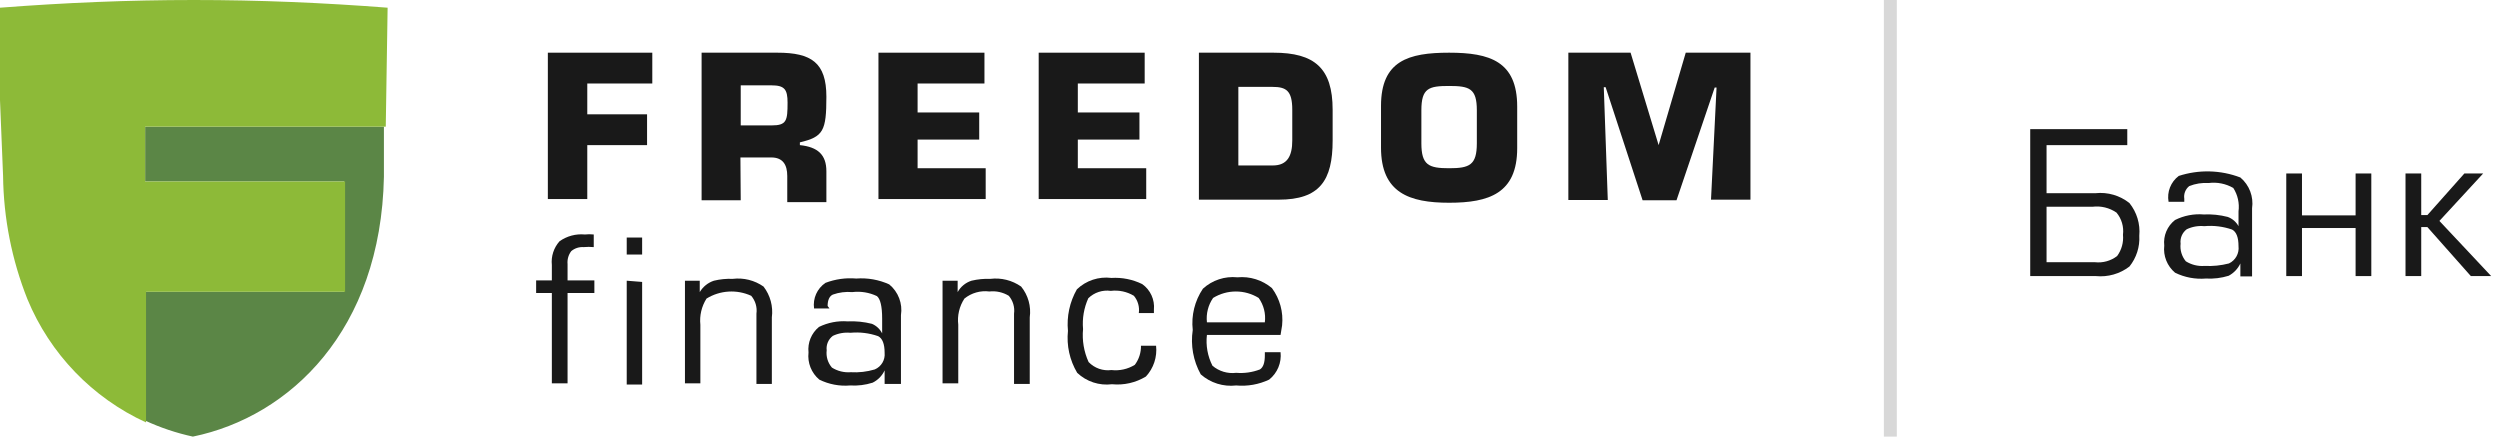
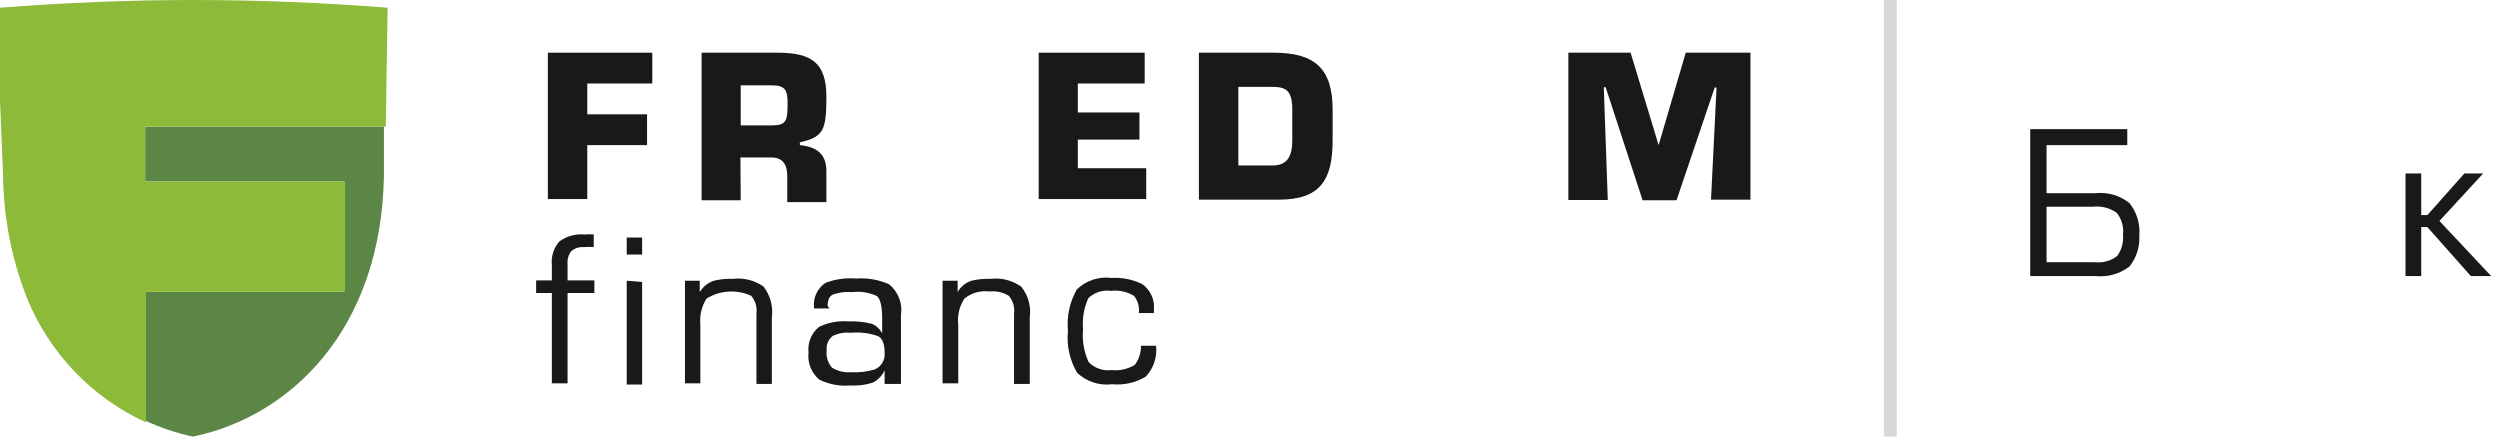
<svg xmlns="http://www.w3.org/2000/svg" width="238px" height="42px" viewBox="0 0 238 42" version="1.1">
  <title>ФридомФинансБанк</title>
  <desc>Created with Sketch.</desc>
  <g id="Page-1" stroke="none" stroke-width="1" fill="none" fill-rule="evenodd">
    <g id="банки" transform="translate(-786, -827)">
      <g id="ФридомФинансБанк" transform="translate(786, 827)">
        <path d="M194.832,13.816 L194.832,18.392 L199.496,18.392 C200.653,18.269 201.812,18.606 202.723,19.331 C203.426,20.207 203.763,21.321 203.661,22.44 C203.723,23.5 203.388,24.546 202.723,25.373 C201.811,26.072 200.668,26.397 199.525,26.283 L193.277,26.283 L193.277,12.291 L202.517,12.291 L202.517,13.816 L194.832,13.816 Z M194.832,19.683 L194.832,24.963 L199.437,24.963 C200.191,25.047 200.948,24.837 201.549,24.376 C201.978,23.793 202.177,23.072 202.107,22.352 C202.203,21.593 201.98,20.828 201.491,20.24 C200.822,19.78 200.008,19.582 199.203,19.683 L194.832,19.683 Z" id="Shape" fill="#191919" fill-rule="nonzero" />
-         <path d="M213.107,21.531 L213.107,20.123 C213.21,19.344 213.033,18.554 212.608,17.893 C211.898,17.485 211.074,17.32 210.261,17.424 C209.631,17.382 209,17.483 208.413,17.717 C208.053,18.006 207.874,18.464 207.944,18.92 L207.944,19.213 L206.448,19.213 C206.279,18.275 206.654,17.322 207.416,16.749 C209.331,16.126 211.401,16.177 213.283,16.896 C214.137,17.615 214.558,18.725 214.397,19.829 L214.397,26.312 L213.283,26.312 L213.283,25.08 C213.048,25.582 212.657,25.994 212.168,26.253 C211.466,26.469 210.731,26.559 209.997,26.517 C208.987,26.6 207.973,26.408 207.064,25.96 C206.31,25.326 205.925,24.357 206.037,23.379 C205.932,22.444 206.321,21.521 207.064,20.944 C207.908,20.522 208.852,20.339 209.792,20.416 C210.562,20.38 211.333,20.459 212.08,20.651 C212.517,20.811 212.881,21.123 213.107,21.531 Z M213.107,23.437 C213.107,22.596 212.901,22.068 212.491,21.853 C211.643,21.56 210.744,21.45 209.851,21.531 C209.277,21.476 208.699,21.577 208.179,21.824 C207.75,22.145 207.527,22.671 207.592,23.203 C207.524,23.805 207.704,24.408 208.091,24.875 C208.624,25.21 209.252,25.364 209.88,25.315 C210.66,25.355 211.441,25.275 212.197,25.08 C212.821,24.783 213.186,24.123 213.107,23.437 L213.107,23.437 Z" id="Shape" fill="#191919" fill-rule="nonzero" />
-         <polygon id="Path" fill="#191919" fill-rule="nonzero" points="217.653 16.515 219.149 16.515 219.149 20.504 224.253 20.504 224.253 16.515 225.749 16.515 225.749 26.283 224.253 26.283 224.253 21.707 219.149 21.707 219.149 26.283 217.653 26.283" />
        <polygon id="Path" fill="#191919" fill-rule="nonzero" points="230.501 16.515 230.501 20.475 231.088 20.475 234.608 16.515 236.397 16.515 232.232 21.032 237.16 26.283 235.224 26.283 231.088 21.619 230.501 21.619 230.501 26.283 229.005 26.283 229.005 16.515" />
        <rect id="Rectangle" fill="#D8D8D8" fill-rule="nonzero" x="179.344" y="0" width="1.232" height="41.565" />
        <polygon id="Path" fill="#191919" fill-rule="nonzero" points="62.099 5.016 62.099 7.949 55.909 7.949 55.909 10.883 61.6 10.883 61.6 13.816 55.909 13.816 55.909 18.949 52.155 18.949 52.155 5.016" />
        <path d="M70.517,19.067 L66.792,19.067 L66.792,5.016 L74.008,5.016 C77.235,5.016 78.672,5.955 78.672,9.211 C78.672,12.467 78.379,13.024 76.149,13.552 L76.149,13.816 C77.851,13.992 78.672,14.725 78.672,16.309 L78.672,19.243 L74.947,19.243 L74.947,16.749 C74.947,15.693 74.536,14.989 73.421,14.989 L70.488,14.989 L70.517,19.067 Z M70.517,11.939 L73.451,11.939 C74.888,11.939 74.976,11.499 74.976,9.768 C74.976,8.507 74.683,8.125 73.451,8.125 L70.517,8.125 L70.517,11.939 Z" id="Shape" fill="#191919" fill-rule="nonzero" />
-         <polygon id="Path" fill="#191919" fill-rule="nonzero" points="87.355 10.707 93.221 10.707 93.221 13.288 87.355 13.288 87.355 16.016 93.837 16.016 93.837 18.949 83.629 18.949 83.629 5.016 93.72 5.016 93.72 7.949 87.355 7.949" />
        <polygon id="Path" fill="#191919" fill-rule="nonzero" points="102.608 10.707 108.475 10.707 108.475 13.288 102.608 13.288 102.608 16.016 109.12 16.016 109.12 18.949 98.883 18.949 98.883 5.016 108.973 5.016 108.973 7.949 102.608 7.949" />
        <path d="M114.136,5.016 L121.235,5.016 C125.136,5.016 126.867,6.483 126.867,10.443 L126.867,13.376 C126.867,17.189 125.635,19.008 121.733,19.008 L114.136,19.008 L114.136,5.016 Z M117.891,15.752 L121.176,15.752 C122.555,15.752 123.024,14.843 123.024,13.376 L123.024,10.443 C123.024,8.624 122.437,8.272 121.147,8.272 L117.891,8.272 L117.891,15.752 Z" id="Shape" fill="#191919" fill-rule="nonzero" />
-         <path d="M131.472,14.051 L131.472,10.091 C131.472,5.779 134.083,5.016 137.955,5.016 C141.827,5.016 144.437,5.837 144.437,10.149 L144.437,14.109 C144.437,18.421 141.739,19.301 137.955,19.301 C134.171,19.301 131.472,18.363 131.472,14.051 Z M140.595,13.64 L140.595,10.501 C140.595,8.419 139.891,8.184 137.955,8.184 C136.019,8.184 135.315,8.389 135.315,10.501 L135.315,13.64 C135.315,15.723 136.019,16.016 137.955,16.016 C139.891,16.016 140.595,15.723 140.595,13.64 Z" id="Shape" fill="#191919" fill-rule="nonzero" />
        <polygon id="Path" fill="#191919" fill-rule="nonzero" points="155.232 5.016 157.901 13.816 157.901 13.816 160.483 5.016 166.643 5.016 166.643 19.008 162.888 19.008 163.416 8.331 163.24 8.331 159.603 19.067 156.376 19.067 152.856 8.301 152.68 8.301 153.061 19.037 149.307 19.037 149.307 5.016" />
        <path d="M56.584,26.693 L56.584,27.896 L54.032,27.896 L54.032,36.491 L52.536,36.491 L52.536,27.896 L51.04,27.896 L51.04,26.693 L52.536,26.693 L52.536,25.227 C52.451,24.404 52.717,23.584 53.269,22.968 C53.968,22.472 54.821,22.243 55.675,22.323 C55.957,22.292 56.243,22.292 56.525,22.323 L56.525,23.525 C56.203,23.494 55.879,23.494 55.557,23.525 C55.132,23.495 54.711,23.632 54.384,23.907 C54.116,24.259 53.99,24.698 54.032,25.139 L54.032,26.693 L56.584,26.693 Z" id="Path" fill="#191919" fill-rule="nonzero" />
        <path d="M61.131,22.616 L61.131,24.229 L59.664,24.229 L59.664,22.616 L61.131,22.616 Z M61.131,26.84 L61.131,36.608 L59.664,36.608 L59.664,26.723 L61.131,26.84 Z" id="Shape" fill="#191919" fill-rule="nonzero" />
        <path d="M66.616,26.723 L66.616,27.808 C66.92,27.295 67.399,26.909 67.965,26.723 C68.551,26.582 69.153,26.523 69.755,26.547 C70.789,26.421 71.834,26.682 72.688,27.28 C73.332,28.114 73.617,29.169 73.48,30.213 L73.48,36.549 L72.013,36.549 L72.013,29.861 C72.097,29.249 71.915,28.63 71.515,28.16 C70.142,27.532 68.546,27.631 67.261,28.424 C66.791,29.165 66.584,30.044 66.675,30.917 L66.675,36.491 L65.208,36.491 L65.208,26.723 L66.616,26.723 Z" id="Path" fill="#191919" fill-rule="nonzero" />
        <path d="M78.965,29.363 L77.499,29.363 C77.367,28.411 77.788,27.467 78.584,26.928 C79.518,26.572 80.521,26.431 81.517,26.517 C82.594,26.435 83.674,26.627 84.656,27.075 C85.52,27.787 85.943,28.902 85.771,30.008 L85.771,36.549 L84.216,36.549 L84.216,35.259 C83.982,35.77 83.577,36.185 83.072,36.432 C82.381,36.652 81.655,36.741 80.931,36.696 C79.92,36.782 78.906,36.589 77.997,36.139 C77.244,35.505 76.858,34.536 76.971,33.557 C76.87,32.629 77.245,31.713 77.968,31.123 C78.814,30.708 79.756,30.525 80.696,30.595 C81.476,30.559 82.257,30.638 83.013,30.829 C83.433,31.009 83.776,31.331 83.981,31.739 L83.981,30.331 C83.981,29.157 83.805,28.453 83.483,28.189 C82.753,27.842 81.939,27.709 81.136,27.808 C80.51,27.753 79.88,27.833 79.288,28.043 C78.965,28.189 78.789,28.571 78.789,29.128 L78.965,29.363 Z M84.216,33.587 C84.216,32.746 84.011,32.218 83.6,32.003 C82.753,31.707 81.853,31.597 80.96,31.68 C80.386,31.625 79.809,31.727 79.288,31.973 C78.86,32.295 78.636,32.821 78.701,33.352 C78.627,33.945 78.809,34.542 79.2,34.995 C79.734,35.33 80.361,35.484 80.989,35.435 C81.762,35.481 82.536,35.391 83.277,35.171 C83.903,34.905 84.283,34.263 84.216,33.587 L84.216,33.587 Z" id="Shape" fill="#191919" fill-rule="nonzero" />
        <path d="M91.168,26.723 L91.168,27.808 C91.454,27.291 91.926,26.903 92.488,26.723 C93.074,26.584 93.676,26.525 94.277,26.547 C95.312,26.421 96.357,26.682 97.211,27.28 C97.88,28.101 98.178,29.164 98.032,30.213 L98.032,36.549 L96.536,36.549 L96.536,29.861 C96.62,29.249 96.438,28.63 96.037,28.16 C95.484,27.823 94.834,27.678 94.189,27.749 C93.338,27.64 92.48,27.884 91.813,28.424 C91.329,29.16 91.121,30.043 91.227,30.917 L91.227,36.491 L89.731,36.491 L89.731,26.723 L91.168,26.723 Z" id="Path" fill="#191919" fill-rule="nonzero" />
        <path d="M108.621,32.912 L110.059,32.912 C110.176,33.984 109.823,35.054 109.091,35.845 C108.123,36.433 106.991,36.691 105.864,36.579 C104.652,36.732 103.436,36.333 102.549,35.493 C101.834,34.293 101.525,32.894 101.669,31.504 C101.537,30.128 101.834,28.744 102.52,27.544 C103.395,26.705 104.603,26.306 105.805,26.459 C106.817,26.397 107.828,26.6 108.739,27.045 C109.52,27.598 109.945,28.527 109.853,29.48 L109.853,29.803 L108.416,29.803 C108.498,29.213 108.327,28.617 107.947,28.16 C107.286,27.763 106.512,27.598 105.747,27.691 C104.962,27.58 104.171,27.84 103.605,28.395 C103.19,29.313 103.018,30.324 103.107,31.328 C103.005,32.402 103.187,33.485 103.635,34.467 C104.196,35.051 105.002,35.334 105.805,35.229 C106.583,35.318 107.369,35.142 108.035,34.731 C108.428,34.207 108.634,33.567 108.621,32.912 Z" id="Path" fill="#191919" fill-rule="nonzero" />
-         <path d="M121.909,31.885 L114.899,31.885 C114.782,32.894 114.966,33.914 115.427,34.819 C116.052,35.349 116.871,35.594 117.685,35.493 C118.453,35.557 119.225,35.446 119.944,35.171 C120.267,34.965 120.413,34.525 120.413,33.821 L120.413,33.528 L121.909,33.528 C122.018,34.527 121.609,35.512 120.824,36.139 C119.846,36.601 118.763,36.793 117.685,36.696 C116.462,36.838 115.236,36.455 114.312,35.64 C113.598,34.355 113.33,32.87 113.549,31.416 C113.395,30.032 113.739,28.639 114.517,27.485 C115.407,26.671 116.603,26.276 117.803,26.4 C118.991,26.289 120.174,26.658 121.088,27.427 C121.843,28.447 122.189,29.713 122.056,30.976 L121.909,31.885 Z M114.899,30.683 L120.413,30.683 C120.516,29.864 120.306,29.037 119.827,28.365 C118.496,27.545 116.816,27.545 115.485,28.365 C115.018,29.043 114.81,29.865 114.899,30.683 L114.899,30.683 Z" id="Shape" fill="#191919" fill-rule="nonzero" />
        <path d="M13.816,12.056 L13.816,17.277 L32.765,17.277 L32.765,27.779 L13.816,27.779 C13.816,27.779 13.816,40.011 13.816,40.04 C15.271,40.714 16.796,41.225 18.363,41.565 C27.603,39.659 36.256,31.445 36.549,16.837 L36.549,12.056 L13.816,12.056 Z" id="Path" fill="#5B8646" />
        <path d="M36.725,12.056 L36.901,0.733 C30.829,0.264 24.669,8.8817842e-16 18.451,8.8817842e-16 C12.232,8.8817842e-16 6.101,0.264 -1.77635684e-15,0.733 L-1.77635684e-15,9.533 L0.293,16.749 C0.339,20.77 1.124,24.747 2.611,28.483 C4.758,33.68 8.793,37.871 13.904,40.216 L13.904,27.779 L32.853,27.779 L32.853,17.277 L13.816,17.277 L13.816,12.056 L36.725,12.056 Z" id="Path" fill="#8DBA38" fill-rule="nonzero" />
      </g>
    </g>
  </g>
</svg>